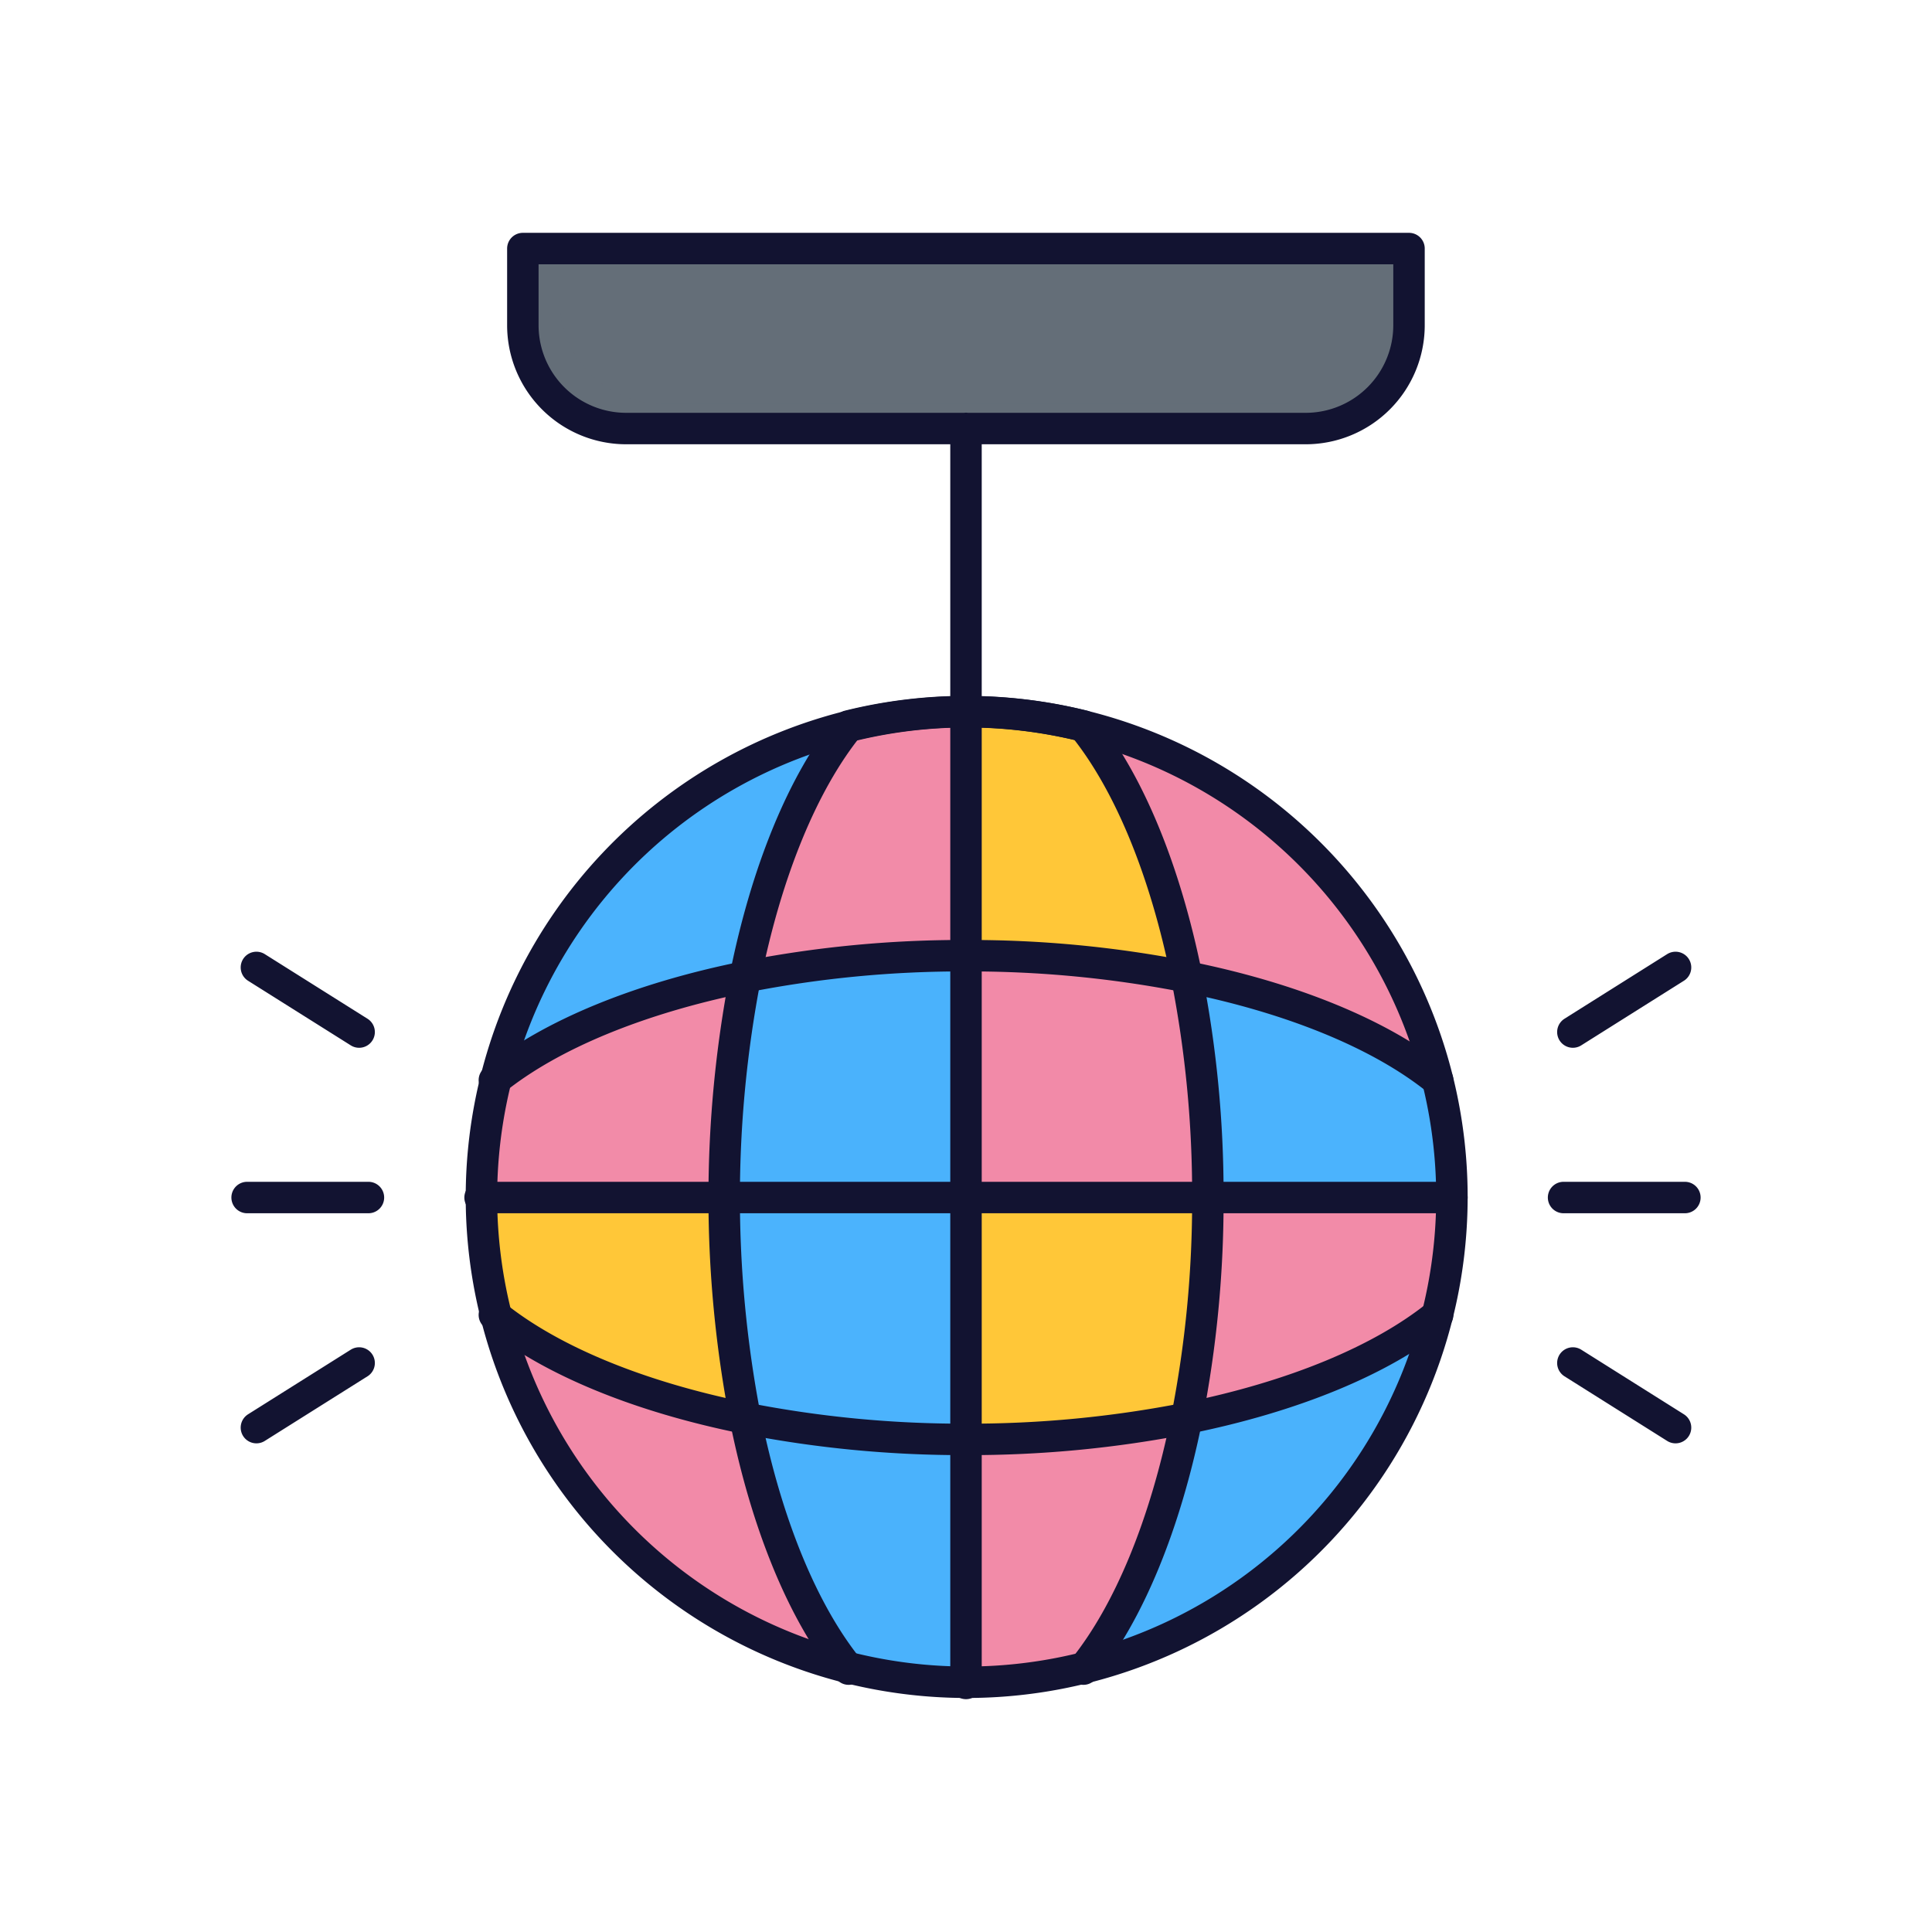
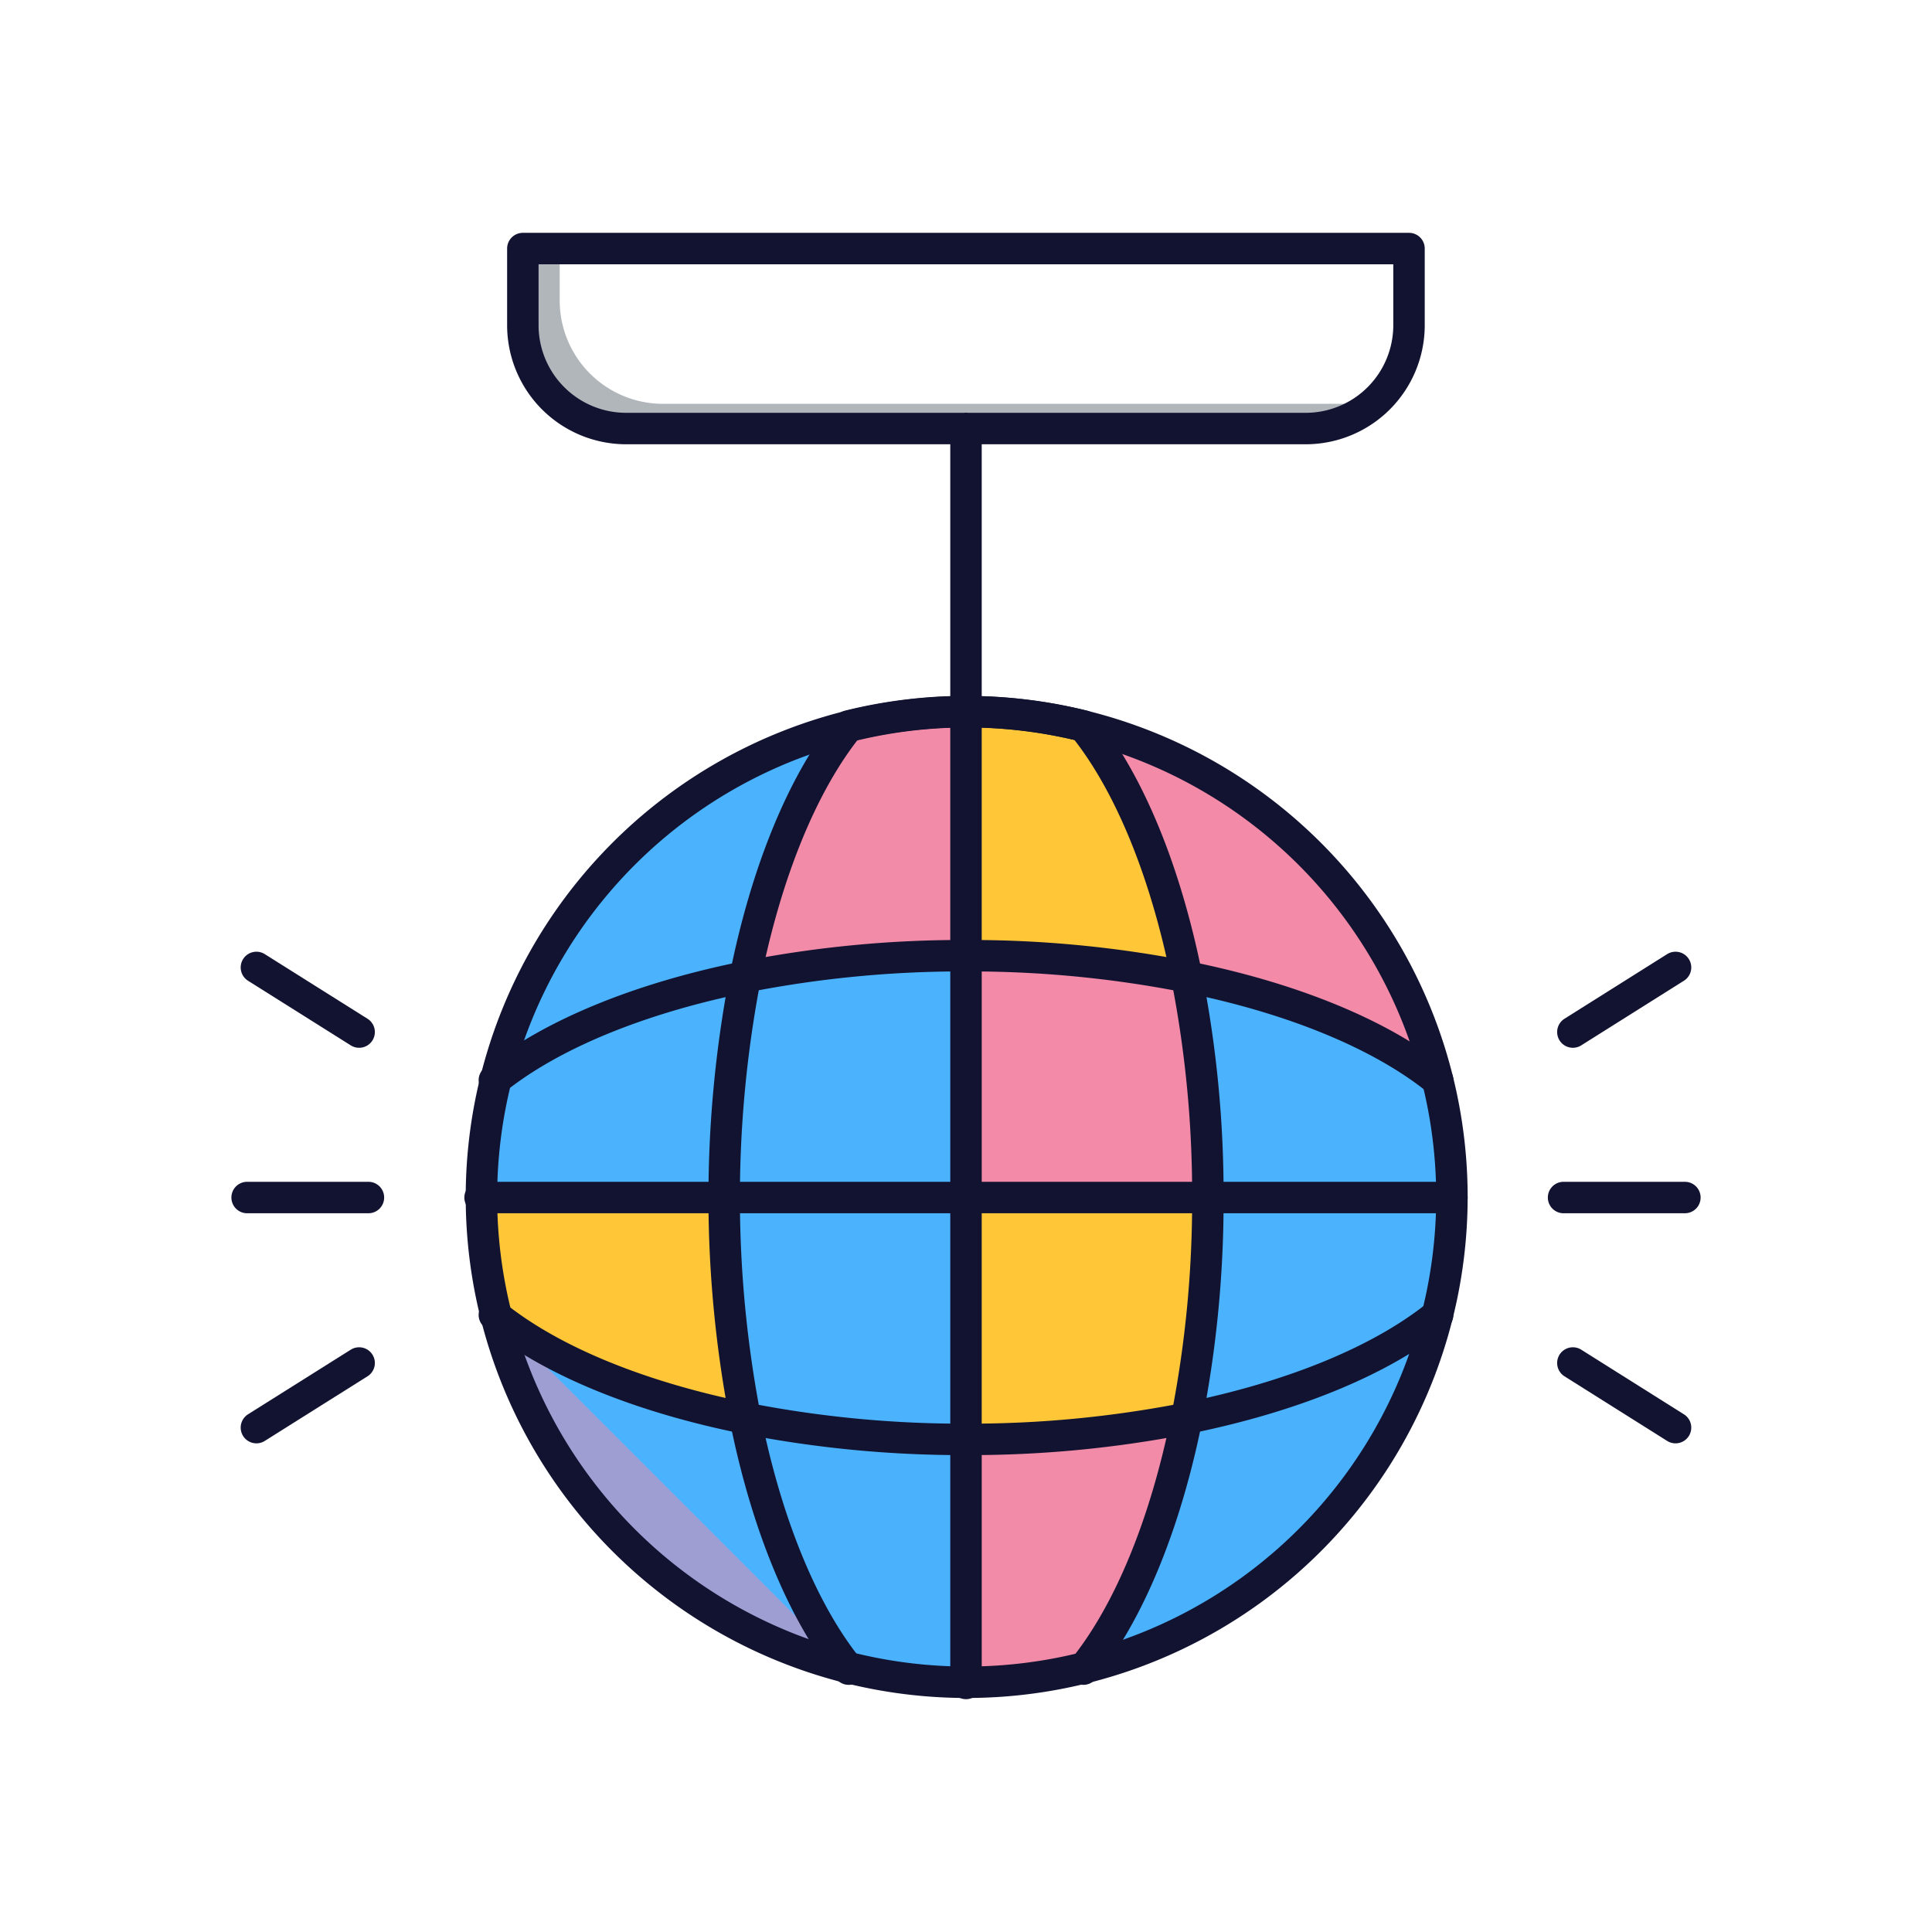
<svg xmlns="http://www.w3.org/2000/svg" width="430" height="430" fill="none" viewBox="0 0 430 430">
  <path fill="#4bb3fd" d="M323.151 266.53a108.003 108.003 0 0 1-101.515 107.7 108.003 108.003 0 0 1-93.515-171.757 107.996 107.996 0 0 1 145.551-26.818 108 108 0 0 1 49.479 90.875" />
-   <path fill="#f28ba8" d="M165.88 217.42a250 250 0 0 0-4.7 49.11h-54.33a108 108 0 0 1 3.18-26.12c12.55-10.12 32.17-18.23 55.85-22.99m22.989 154.07a108.29 108.29 0 0 1-78.84-78.83c12.55 10.12 32.17 18.22 55.85 23 4.77 23.67 12.87 43.28 22.99 55.83m134.28-104.96a108 108 0 0 1-3.18 26.12c-12.55 10.12-32.17 18.22-55.85 23a250.4 250.4 0 0 0 4.7-49.12z" />
  <path fill="#ffc738" d="M106.85 266.52a108 108 0 0 0 3.18 26.12c12.55 10.12 32.17 18.22 55.85 23a250.4 250.4 0 0 1-4.7-49.12z" />
  <path fill="#f28ba8" d="M268.82 266.53H215v-53.81a249.7 249.7 0 0 1 49.12 4.7 250.3 250.3 0 0 1 4.7 49.11m51.149-26.13c-12.55-10.11-32.17-18.22-55.85-23-4.77-23.69-12.87-43.3-23-55.86a108.3 108.3 0 0 1 78.85 78.86" />
-   <path fill="#f28ba8" d="M188.869 371.49a108.29 108.29 0 0 1-78.84-78.83c12.55 10.12 32.17 18.22 55.85 23 4.77 23.67 12.87 43.28 22.99 55.83" opacity=".5" style="mix-blend-mode:multiply" />
+   <path fill="#f28ba8" d="M188.869 371.49a108.29 108.29 0 0 1-78.84-78.83" opacity=".5" style="mix-blend-mode:multiply" />
  <path fill="#4bb3fd" d="M241.131 371.49a108.28 108.28 0 0 0 78.84-78.83c-12.55 10.12-32.17 18.22-55.85 23-4.77 23.67-12.87 43.28-22.99 55.83" opacity=".5" style="mix-blend-mode:multiply" />
  <path fill="#f28ba8" d="M268.82 266.53H215v-53.81a249.7 249.7 0 0 1 49.12 4.7 250.3 250.3 0 0 1 4.7 49.11m51.149-26.13c-12.55-10.11-32.17-18.22-55.85-23-4.77-23.69-12.87-43.3-23-55.86a108.3 108.3 0 0 1 78.85 78.86" opacity=".5" style="mix-blend-mode:multiply" />
  <path fill="#f28ba8" d="M215.001 158.38v54.34a249.7 249.7 0 0 0-49.12 4.7c4.77-23.69 12.87-43.3 23-55.86a107.8 107.8 0 0 1 26.12-3.18" />
  <path fill="#4bb3fd" d="M215.001 374.68v-54.34a250 250 0 0 1-49.12-4.7c4.77 23.69 12.87 43.3 23 55.86a107.8 107.8 0 0 0 26.12 3.18" opacity=".5" style="mix-blend-mode:multiply" />
  <path fill="#4bb3fd" d="M214.999 266.53v53.82a250.5 250.5 0 0 1-49.12-4.7 250.5 250.5 0 0 1-4.7-49.12z" />
  <path fill="#f28ba8" d="M264.12 315.65c-4.77 23.68-12.87 43.29-23 55.84a107.8 107.8 0 0 1-26.14 3.19v-54.33a250.5 250.5 0 0 0 49.14-4.7" />
  <path fill="#ffc738" d="M268.82 266.53a250.5 250.5 0 0 1-4.7 49.12 250.5 250.5 0 0 1-49.12 4.7v-53.82z" />
-   <path fill="#4bb3fd" d="M264.12 217.42a249.7 249.7 0 0 0-49.12-4.7v-54.34a107.7 107.7 0 0 1 26.13 3.18c10.12 12.56 18.22 32.17 22.99 55.86m-49.121-4.7v53.81h-53.82a250.3 250.3 0 0 1 4.7-49.11 249.7 249.7 0 0 1 49.12-4.7" />
  <path fill="#ffc738" d="M264.12 217.42a249.7 249.7 0 0 0-49.12-4.7v-54.34a107.7 107.7 0 0 1 26.13 3.18c10.12 12.56 18.22 32.17 22.99 55.86" />
-   <path fill="#4bb3fd" d="M214.999 212.72v53.81h-53.82a250.3 250.3 0 0 1 4.7-49.11 249.7 249.7 0 0 1 49.12-4.7" opacity=".5" style="mix-blend-mode:multiply" />
-   <path fill="#646e78" d="M116.001 55.32h197.2v17.06a23 23 0 0 1-6.737 16.263 23 23 0 0 1-16.263 6.737h-151.23a23 23 0 0 1-23-23V55.32z" />
  <path fill="#646e78" d="M306.571 88.51a22.8 22.8 0 0 1-16.34 6.84h-151.26a23 23 0 0 1-23-23V55.32h8.6v11.56a23 23 0 0 0 23 23h151.26a22.8 22.8 0 0 0 7.74-1.37" opacity=".5" style="mix-blend-mode:multiply" />
  <path stroke="#121331" stroke-linecap="round" stroke-linejoin="round" stroke-width="7" d="M116.399 55.32h197.2v17.06a23 23 0 0 1-6.736 16.263 23 23 0 0 1-16.264 6.737h-151.23a23 23 0 0 1-23-23V55.32zM215 95.35v63.03m108.151 108.15a108 108 0 0 1-101.522 107.69 107.999 107.999 0 1 1 101.522-107.69" />
  <path stroke="#121331" stroke-linecap="round" stroke-linejoin="round" stroke-width="7" d="M319.969 292.66c-12.55 10.12-32.17 18.22-55.85 23a250.6 250.6 0 0 1-49.12 4.7 250.4 250.4 0 0 1-49.12-4.7c-23.69-4.77-43.3-12.87-55.85-23m0-52.25c12.55-10.11 32.16-18.22 55.85-23a249.6 249.6 0 0 1 49.12-4.7 249.7 249.7 0 0 1 49.12 4.7c23.68 4.76 43.3 12.87 55.85 23" />
  <path stroke="#121331" stroke-linecap="round" stroke-linejoin="round" stroke-width="7" d="M241.129 371.49c10.12-12.55 18.22-32.16 23-55.84a250.4 250.4 0 0 0 4.7-49.12 250.3 250.3 0 0 0-4.7-49.11c-4.77-23.69-12.87-43.3-23-55.85a108.6 108.6 0 0 0-52.25 0c-10.12 12.55-18.23 32.16-23 55.85a259 259 0 0 0 0 98.23c4.76 23.68 12.87 43.29 23 55.84M215 158.38v216.3m108.15-108.15h-216.3m241.15 0h27m-24.93-36.83 22.85-14.38m-22.85 88.04 22.85 14.38M82 266.53H55m24.93-36.83-22.86-14.38m22.86 88.04-22.86 14.38" />
</svg>